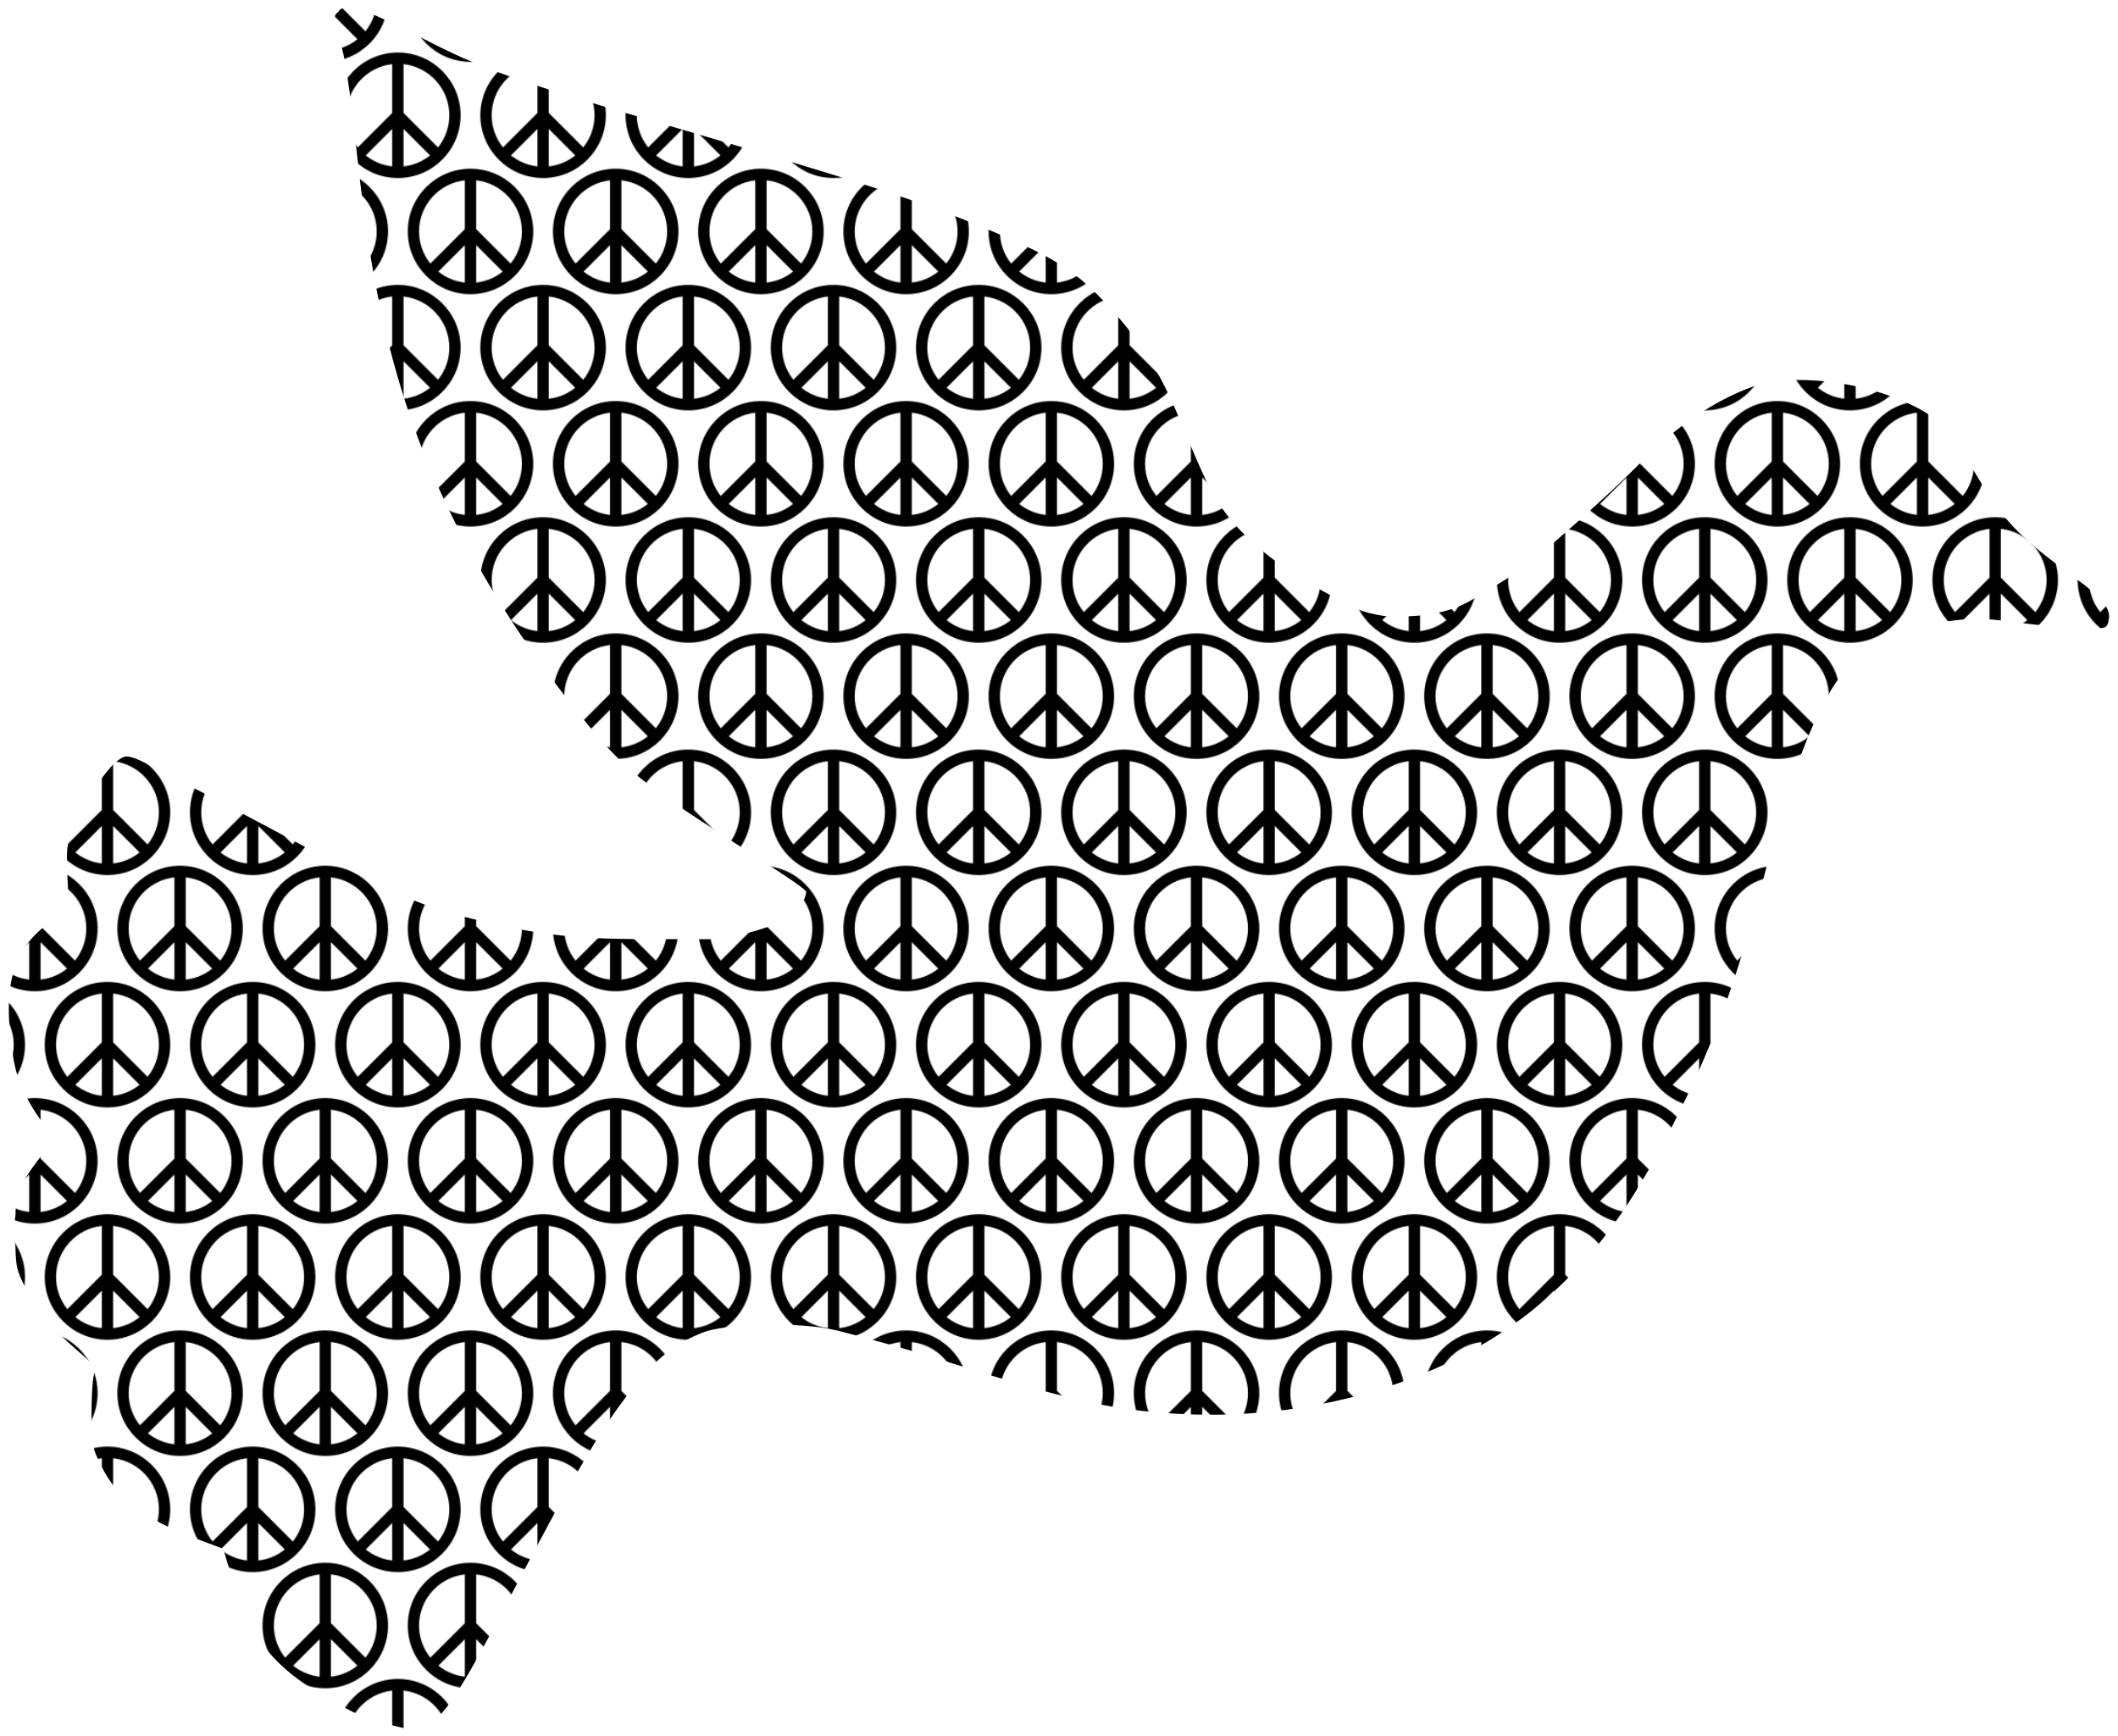
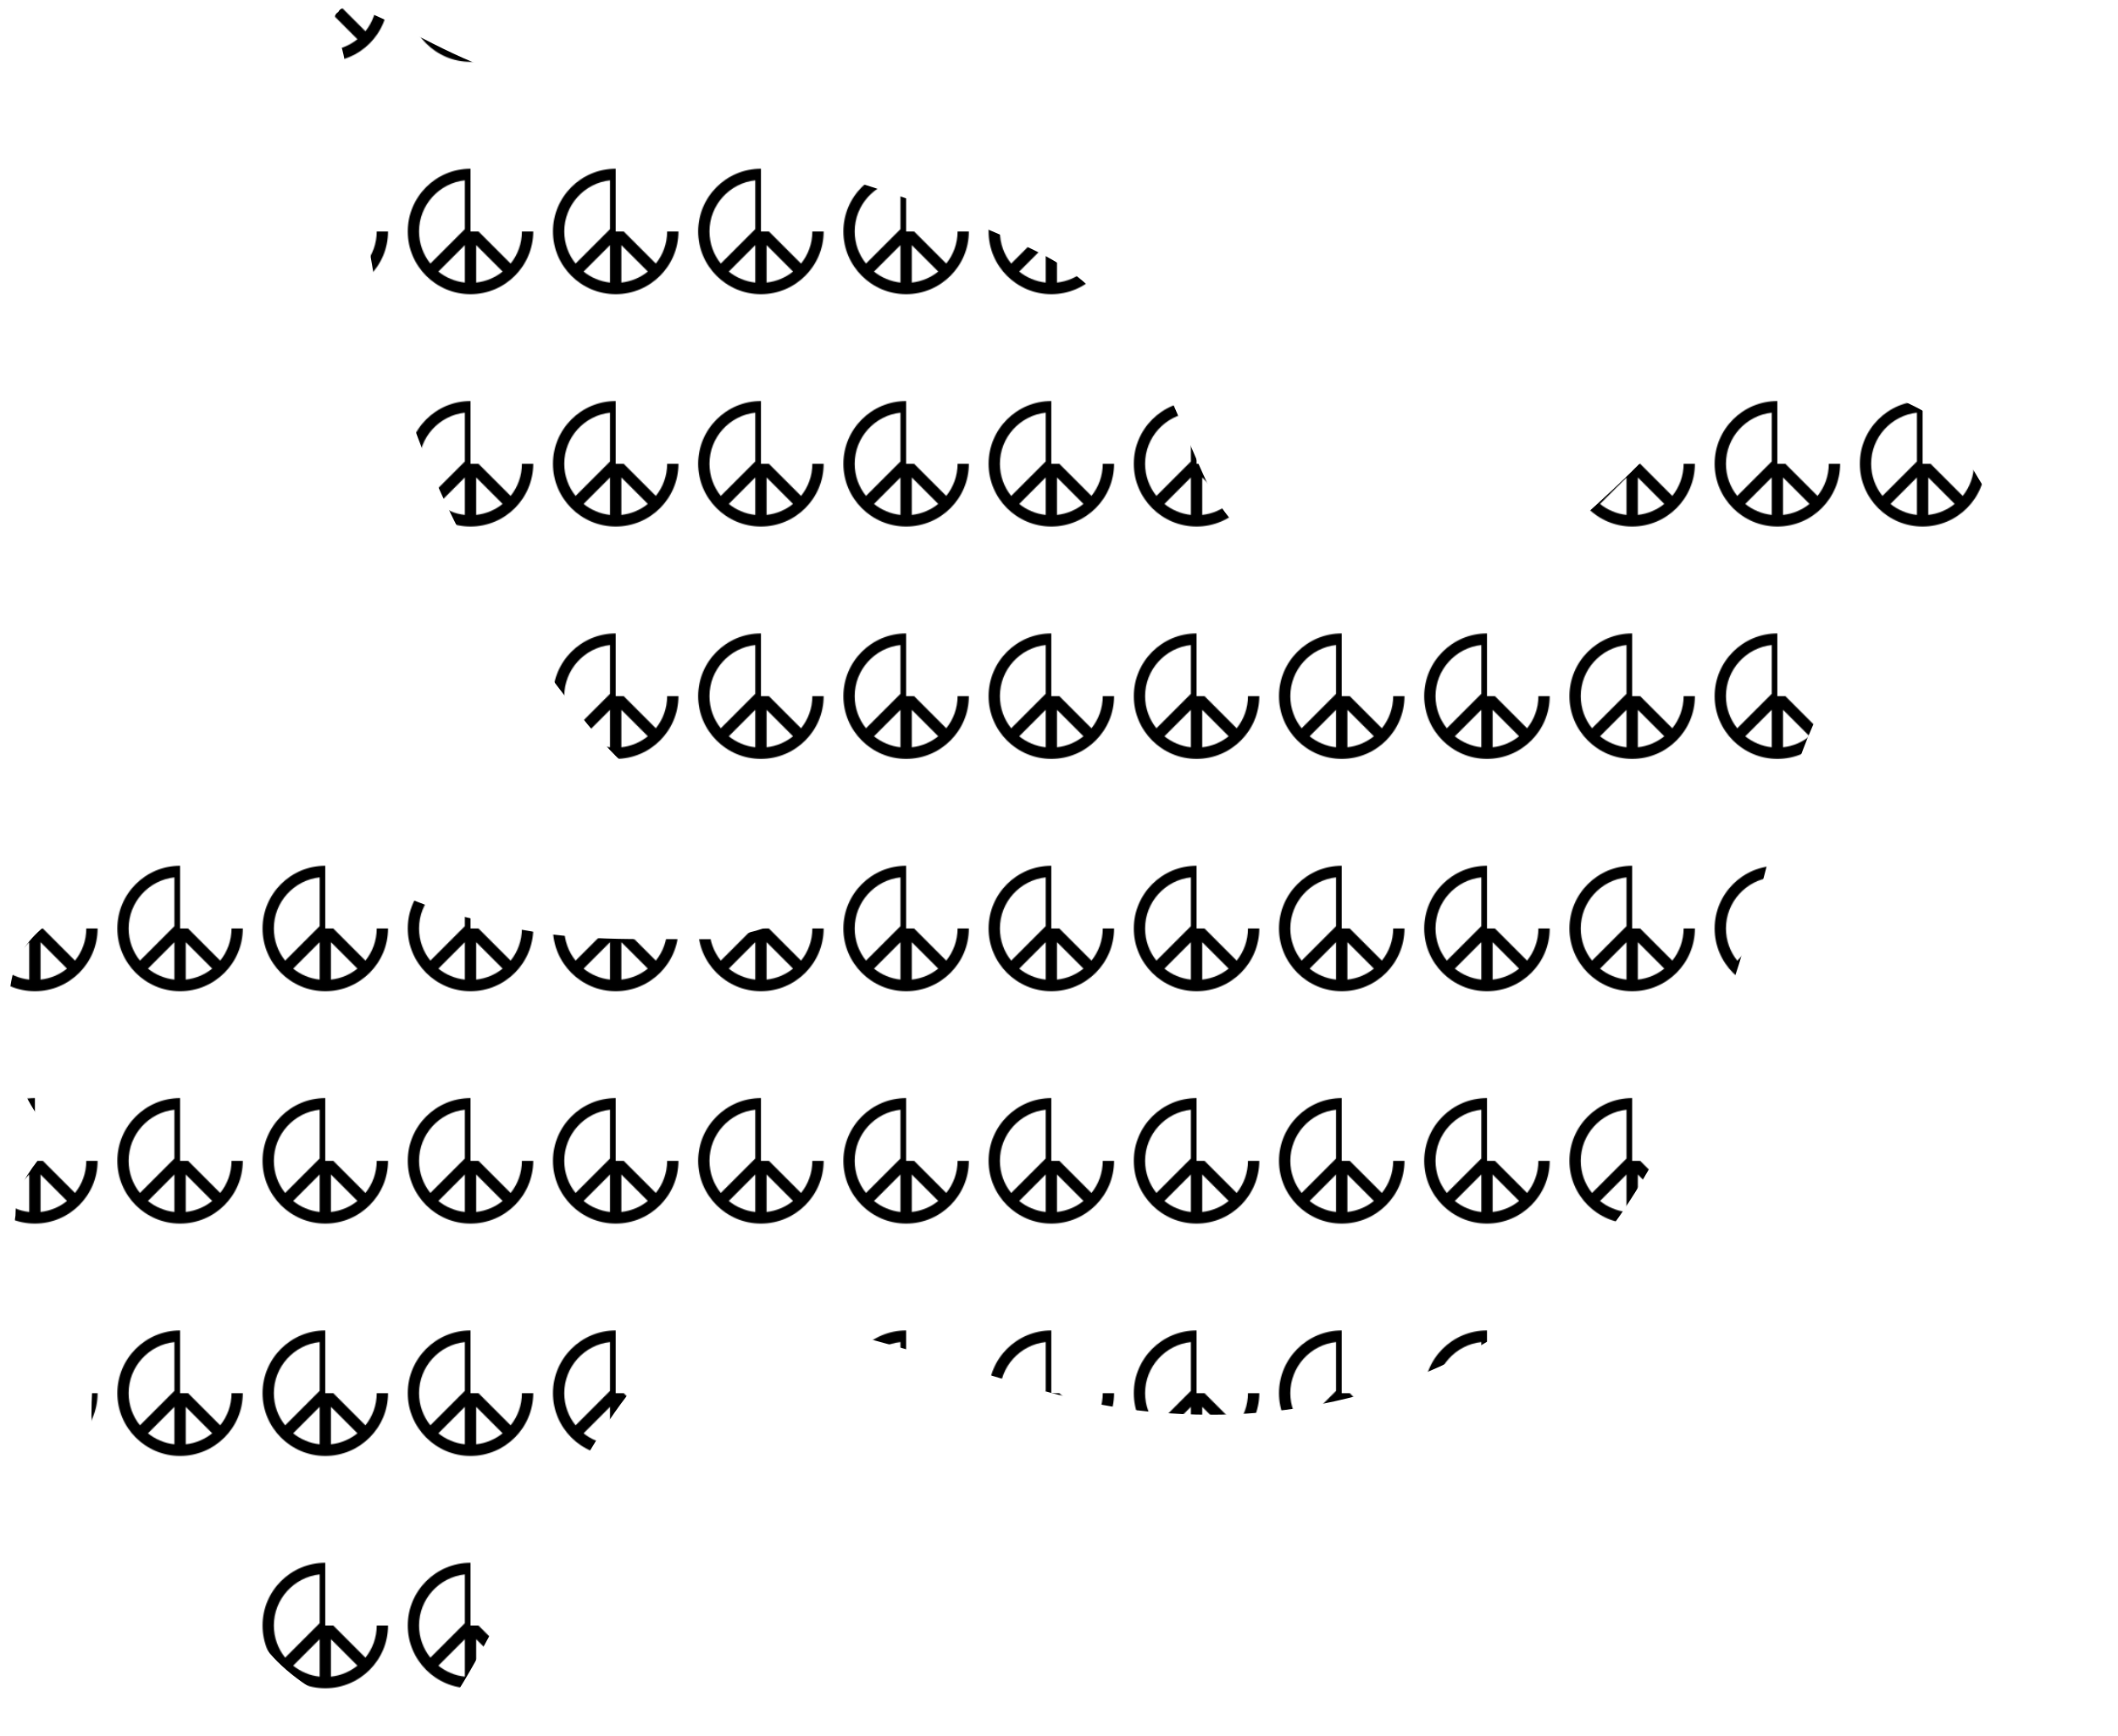
<svg xmlns="http://www.w3.org/2000/svg" xmlns:xlink="http://www.w3.org/1999/xlink" enable-background="new 0 0 1969.144 1613.49" version="1.1" viewBox="0 0 1969.1 1613.5" xml:space="preserve">
  <pattern id="b" x="-296.397" y="7.758" width="150" height="240" overflow="visible" patternUnits="userSpaceOnUse" viewBox="64.811 -304.81 150 240">
-     <polygon points="64.81 -304.81 214.81 -304.81 214.81 -64.81 64.81 -64.81" fill="none" />
-     <path d="m279.62-64.81c0 35.737-29.074 64.81-64.811 64.81s-64.81-29.074-64.81-64.81 29.074-64.811 64.811-64.811 64.81 29.074 64.81 64.811zm-58.969-52.806v50.386l35.61 35.61c7.301-9.1 11.676-20.643 11.676-33.191 0-27.321-20.73-49.888-47.287-52.806zm-11.682 66.908-27.349 27.35c7.668 6.152 17.072 10.224 27.349 11.354v-38.703zm11.682 38.703c10.278-1.129 19.681-5.201 27.349-11.354l-27.349-27.35v38.703zm-58.969-52.805c0 12.548 4.375 24.091 11.676 33.191l35.61-35.61v-50.386c-26.557 2.918-47.287 25.485-47.287 52.805z" />
-     <path d="m129.62-64.81c0 35.737-29.074 64.81-64.811 64.81s-64.81-29.074-64.81-64.81 29.074-64.811 64.811-64.811 64.81 29.074 64.81 64.811zm-58.969-52.806v50.386l35.61 35.61c7.301-9.1 11.676-20.643 11.676-33.191 1e-4 -27.321-20.73-49.888-47.287-52.806zm-11.683 66.908-27.349 27.35c7.668 6.152 17.072 10.224 27.349 11.354v-38.703zm11.683 38.703c10.278-1.129 19.681-5.201 27.349-11.354l-27.349-27.35v38.703zm-58.969-52.805c0 12.548 4.375 24.091 11.676 33.191l35.61-35.61v-50.386c-26.556 2.918-47.287 25.485-47.287 52.805z" />
-     <path d="m204.62-184.81c0 35.737-29.074 64.811-64.811 64.811s-64.81-29.074-64.81-64.811 29.074-64.811 64.811-64.811 64.81 29.074 64.81 64.811zm-58.969-52.806v50.386l35.61 35.61c7.301-9.1 11.676-20.643 11.676-33.191 0-27.321-20.73-49.887-47.287-52.805zm-11.682 66.908-27.349 27.35c7.668 6.152 17.072 10.224 27.349 11.354v-38.703zm11.682 38.703c10.278-1.129 19.681-5.201 27.349-11.354l-27.349-27.35v38.703zm-58.969-52.805c0 12.548 4.375 24.091 11.676 33.191l35.61-35.61v-50.386c-26.556 2.918-47.287 25.485-47.287 52.805z" />
+     <path d="m279.62-64.81c0 35.737-29.074 64.81-64.811 64.81s-64.81-29.074-64.81-64.81 29.074-64.811 64.811-64.811 64.81 29.074 64.81 64.811zm-58.969-52.806v50.386l35.61 35.61c7.301-9.1 11.676-20.643 11.676-33.191 0-27.321-20.73-49.888-47.287-52.806m-11.682 66.908-27.349 27.35c7.668 6.152 17.072 10.224 27.349 11.354v-38.703zm11.682 38.703c10.278-1.129 19.681-5.201 27.349-11.354l-27.349-27.35v38.703zm-58.969-52.805c0 12.548 4.375 24.091 11.676 33.191l35.61-35.61v-50.386c-26.557 2.918-47.287 25.485-47.287 52.805z" />
    <path d="m279.62-304.81c0 35.737-29.074 64.811-64.811 64.811s-64.81-29.074-64.81-64.811 29.074-64.811 64.811-64.811 64.81 29.074 64.81 64.811zm-58.969-52.806v50.386l35.61 35.61c7.301-9.1 11.676-20.643 11.676-33.191 0-27.321-20.73-49.888-47.287-52.806zm-11.682 66.908-27.349 27.35c7.668 6.152 17.072 10.224 27.349 11.354v-38.703zm11.682 38.703c10.278-1.129 19.681-5.201 27.349-11.354l-27.349-27.35v38.703zm-58.969-52.805c0 12.548 4.375 24.091 11.676 33.191l35.61-35.61v-50.386c-26.557 2.918-47.287 25.485-47.287 52.806z" />
    <path d="m129.62-304.81c0 35.737-29.074 64.811-64.811 64.811s-64.81-29.074-64.81-64.811 29.074-64.811 64.811-64.811 64.81 29.074 64.81 64.811zm-58.969-52.806v50.386l35.61 35.61c7.301-9.1 11.676-20.643 11.676-33.191 1e-4 -27.321-20.73-49.888-47.287-52.806zm-11.683 66.908-27.349 27.35c7.668 6.152 17.072 10.224 27.349 11.354v-38.703zm11.683 38.703c10.278-1.129 19.681-5.201 27.349-11.354l-27.349-27.35v38.703zm-58.969-52.805c0 12.548 4.375 24.091 11.676 33.191l35.61-35.61v-50.386c-26.556 2.918-47.287 25.485-47.287 52.806z" />
  </pattern>
  <pattern id="a" xlink:href="#b" patternTransform="matrix(.9 0 0 .9 -645.82 -439.81)">
</pattern>
  <path d="m1928 536.38c-53.738-39.427-65.672-52.281-94.554-101.53-21.451-36.581-30.63-45.998-56.935-58.722-45.263-21.892-111.3-29.426-146.98-16.681-34.772 12.422-71.405 37.022-102.47 68.85-28.506 29.211-92.364 86.258-113.02 100.93-10.485 7.451-27.223 17.671-37.191 22.724-26.631 20.472-62.116 22.328-90.722 20.596-9.45-1.508-18.475-3.593-25.021-6.809-52.888-25.981-109.81-59.476-137.19-113.53-4.892-9.656-16.424-35.974-25.617-58.553-19.737-48.477-38.8-78.606-72.17-113.7-27.343-28.795-46.761-40.832-104.99-65.525-62.475-26.499-116.94-44.233-306.38-99.66-136.42-39.912-168.44-51.366-222.72-79.572-22.904-11.897-47.769-23.457-55.34-25.703-6.182-1.841-9.777-2.758-12.582-2.724l-0.021-0.007c-1.15 0.014-2.146 0.259-3.149 0.596-3.209 0.114-5.203 1.313-6.298 3.575-5.537 4-4.823 7.068 3.575 35.236 2.837 9.517 8.263 46.894 12.085 83.064 10.38 98.211 21.068 157.94 39.745 222.38 34.753 119.92 102.78 235.32 184.66 331.87 31.679 37.352 59.967 55.636 115 91.449 55.037 35.813 80.218 51.574 79.828 54.468-5.034 37.357-89.872 43.743-89.872 43.743l-61.277-0.085c-66.789-0.107-102.63-4.514-164.77-20.255-45.759-11.592-69.888-22.63-187.83-85.618-59.934-32.008-113.54-59.82-119.15-61.789-9.238-3.239-10.906-3.003-17.702 2.043-10.686 7.934-34.426 43.561-41.532 62.469-5.307 14.123-5.855 19.746-4.681 46.554 0.734 16.753 2.079 31.651 2.979 33.106 0.909 1.472-0.496 2.055-3.149 1.362-7.601-1.988-29.165 14.282-39.574 29.789-13.8 20.554-17.729 47.837-12.681 88.086 3.041 24.242 5.548 33.326 13.872 50.042 5.595 11.234 14.479 24.605 19.745 29.701l9.532 9.277-12.34 13.702c-6.804 7.567-15.586 20.018-19.574 27.574-5.293 10.028-6.771 14.562-7.149 30.894-1.543 9.629-1.492 19.417 0 29.533 0.307 18.34 1.717 22.527 8.596 36.426 10.702 21.624 24.529 38.471 48.256 58.978 16.949 14.65 17.91 16.173 15.915 23.915-1.171 4.543-2.128 21.171-2.128 36.935 0 26.821 0.591 29.786 8.851 46.554 15.036 30.524 39.96 49.789 87.661 67.745l26.042 9.787 3.575 12.17c1.937 6.66 6.367 17.6 9.872 24.34s8.358 19.259 10.809 27.83c6.127 21.431 25.495 44.054 53.956 62.979 26.591 17.682 60.41 34.369 70.128 34.639 0.64 0.019 1.408 0.098 2.128 0.17 1.099 0.363 2.111 0.675 3.064 0.936 4.521 1.239 7.896 2.13 10.723 2.723 6.212 1.895 11.951 1.311 22.808-1.957 16.669-5.018 30.529-25.657 78.81-117.7 67.086-127.9 88.394-163.62 121.36-203.41 18.196-21.959 34.898-34.446 58.638-43.83 20.124-7.955 80.223-9.865 116.09-3.66 13.967 2.417 63.609 16.597 72.596 19.149 8.987 2.552 37.175 11.2 62.638 19.234 93.02 29.347 135.02 38.237 194.72 41.107 128.11 6.157 254.77-33.901 337.27-106.72 47.376-41.815 79.853-86.313 118.64-162.47 36.739-72.135 59.125-133.09 84.257-229.45 25.531-97.898 47.997-156.72 71.83-187.91 20.917-27.384 56.739-45.059 103.32-50.979 21.42-2.722 30.401-2.419 64 2.043 21.496 2.855 48.242 5.226 59.403 5.277 19.399 0.088 20.377-0.215 22.043-6.724 2.925-11.427-4.579-20.971-32.256-41.276z" fill="url(#a)" />
</svg>